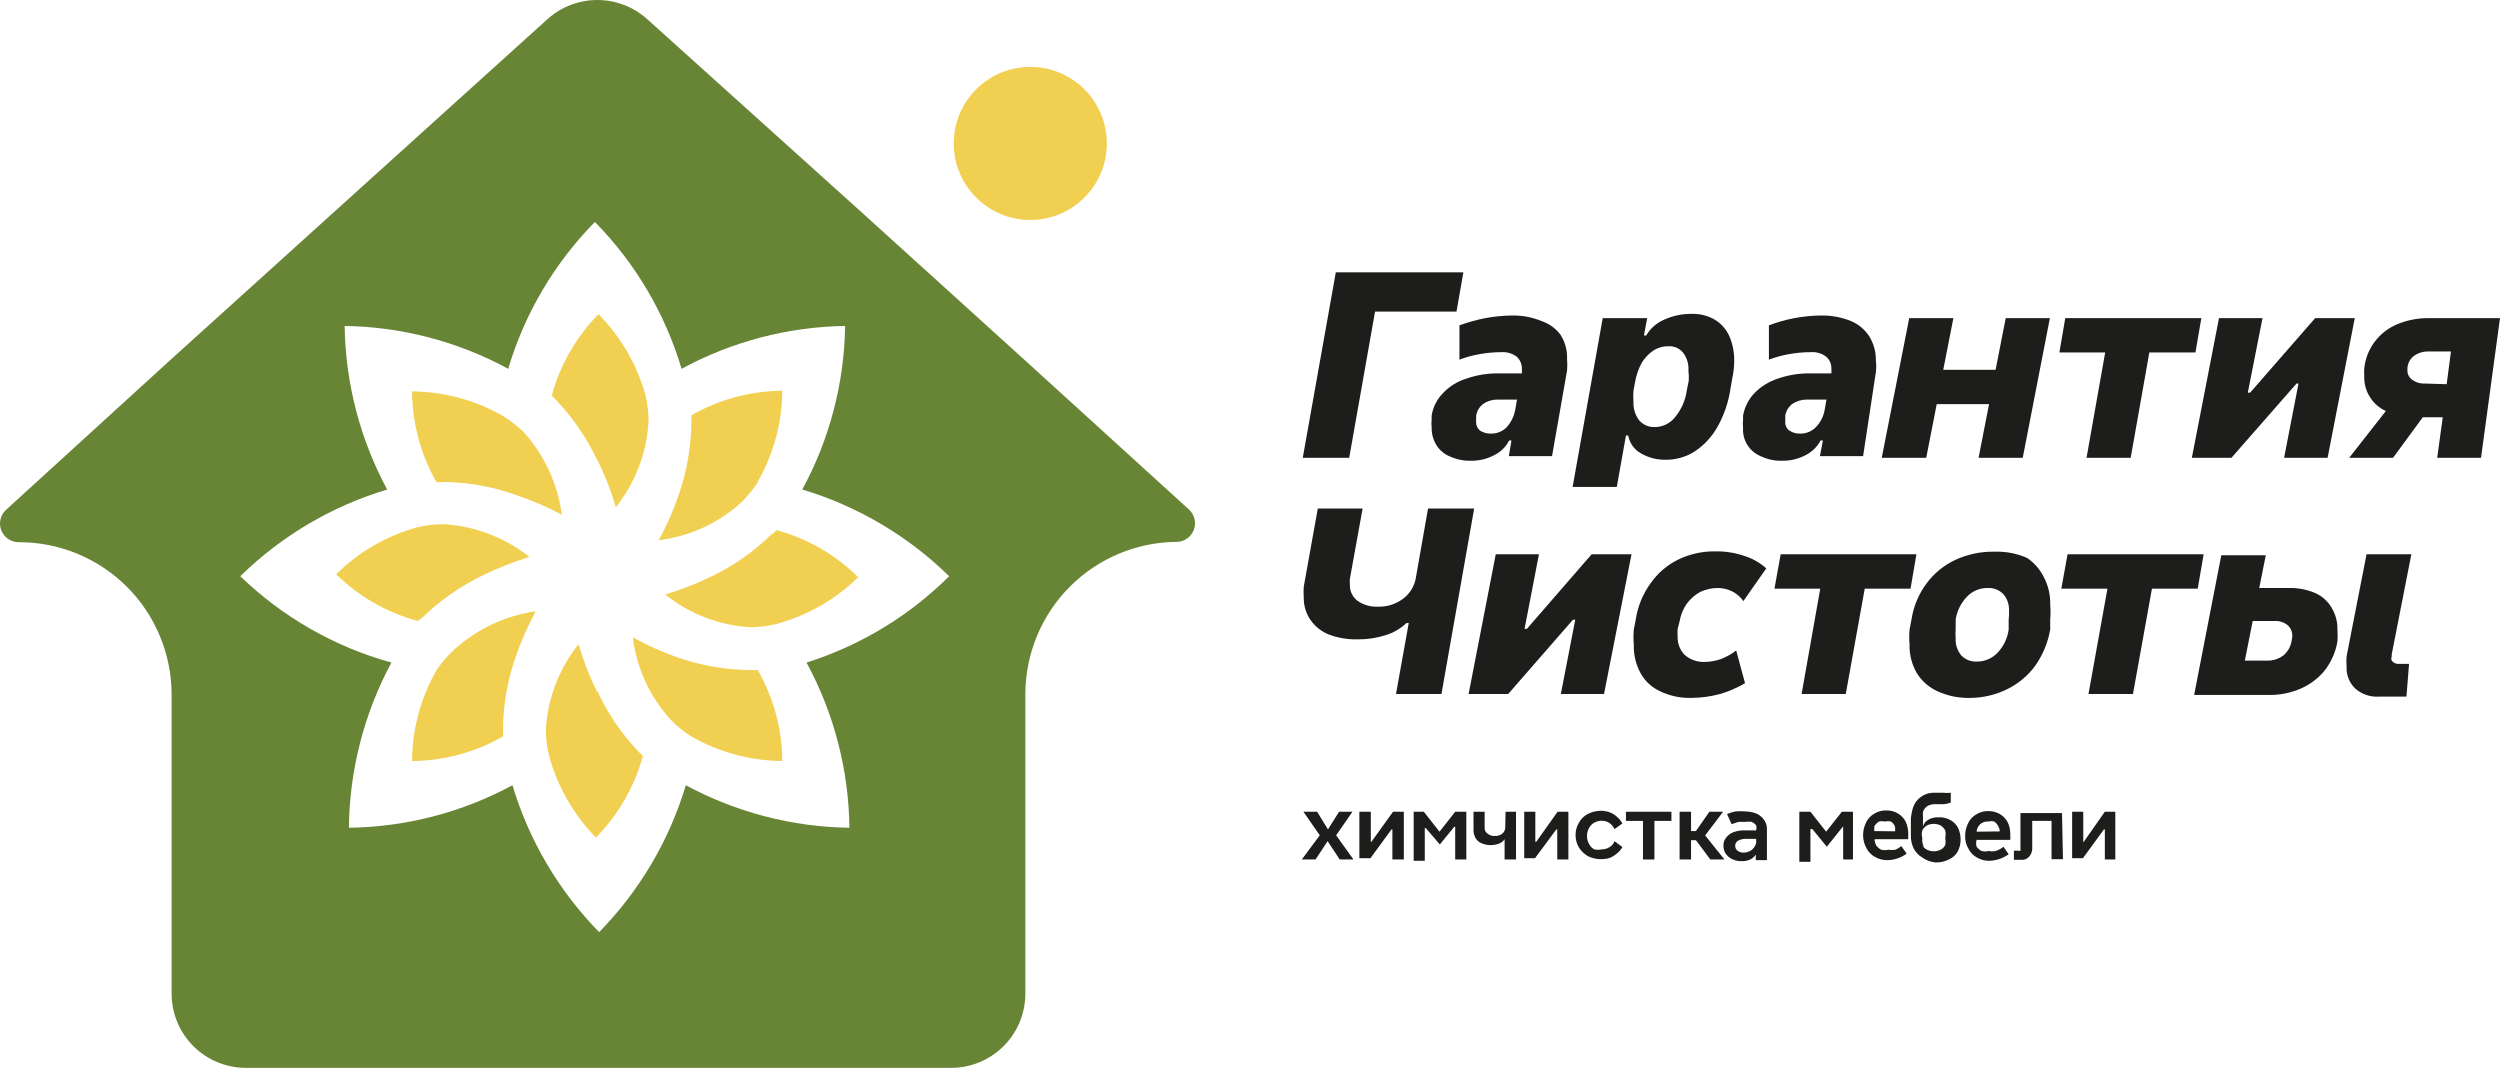
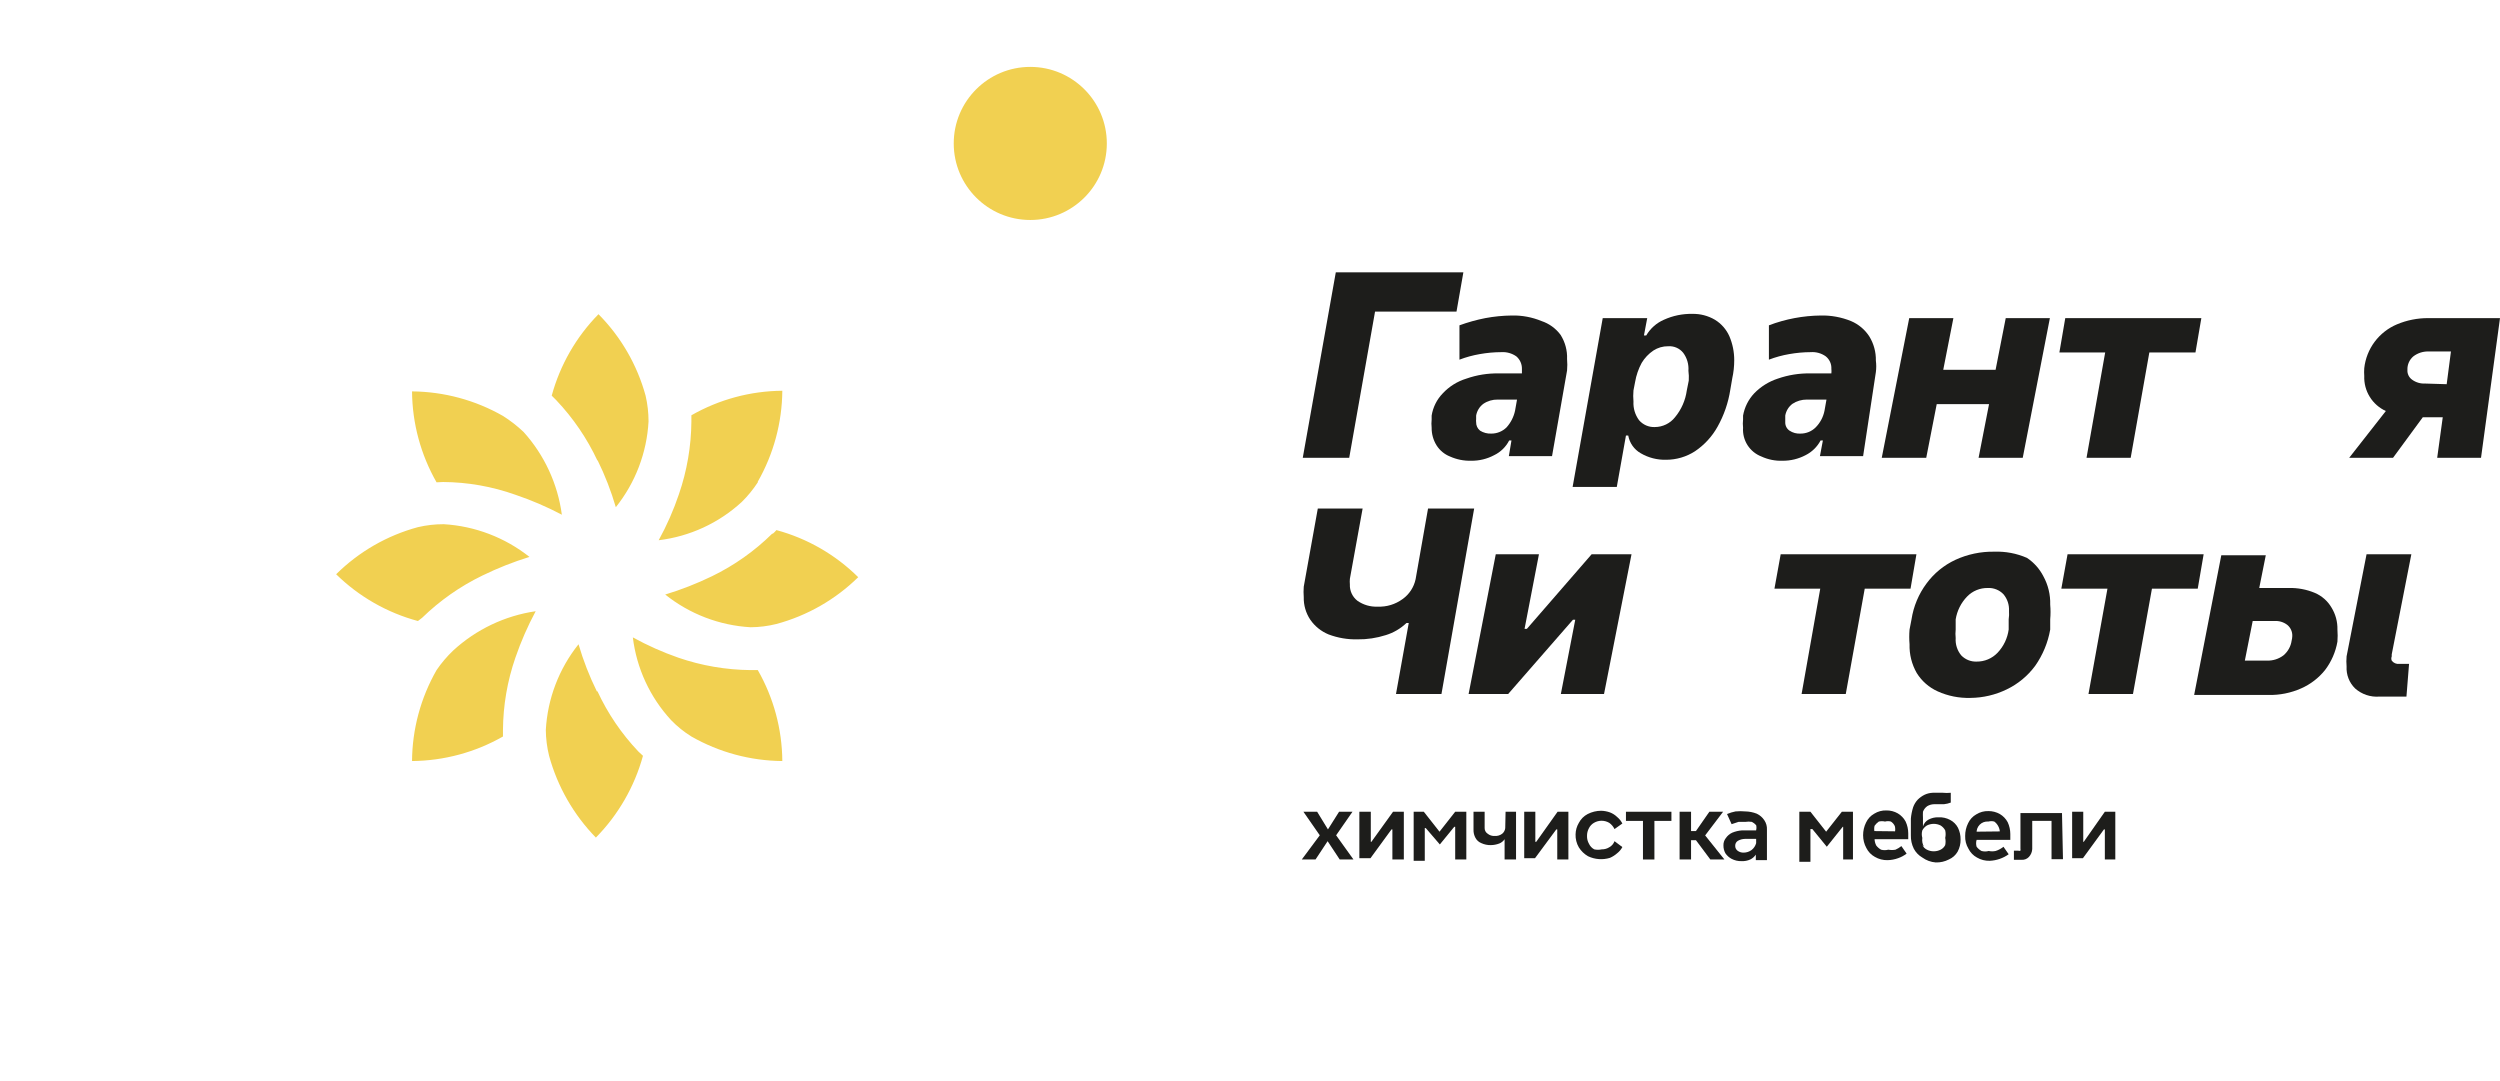
<svg xmlns="http://www.w3.org/2000/svg" width="178" height="77" viewBox="0 0 178 77" fill="none">
  <path d="M73.356 15.663C76.366 15.663 78.806 13.223 78.806 10.213C78.806 7.203 76.366 4.763 73.356 4.763C70.346 4.763 67.906 7.203 67.906 10.213C67.906 13.223 70.346 15.663 73.356 15.663Z" fill="#F1D051" />
-   <path d="M84.651 36.275L73.006 25.678L61.361 15.127L46.082 1.363C45.107 0.485 43.842 0 42.531 0C41.219 0 39.954 0.485 38.979 1.363L23.747 15.127L12.101 25.655L0.456 36.275C0.251 36.453 0.106 36.69 0.04 36.954C-0.026 37.217 -0.01 37.494 0.087 37.748C0.183 38.002 0.355 38.22 0.579 38.373C0.804 38.526 1.07 38.607 1.341 38.604C2.768 38.601 4.182 38.88 5.502 39.424C6.821 39.968 8.02 40.767 9.031 41.775C10.041 42.783 10.843 43.98 11.389 45.299C11.936 46.617 12.218 48.03 12.218 49.458V70.745C12.218 71.439 12.355 72.127 12.62 72.768C12.886 73.41 13.275 73.993 13.766 74.484C14.257 74.975 14.84 75.364 15.482 75.63C16.123 75.895 16.811 76.032 17.505 76.032H67.696C68.394 76.035 69.086 75.9 69.732 75.634C70.377 75.368 70.964 74.977 71.458 74.484C71.951 73.99 72.343 73.403 72.608 72.758C72.874 72.112 73.009 71.42 73.006 70.722V49.434C73.006 46.556 74.15 43.795 76.185 41.76C78.221 39.724 80.981 38.581 83.86 38.581C84.118 38.561 84.365 38.466 84.57 38.307C84.775 38.149 84.93 37.934 85.014 37.688C85.098 37.443 85.109 37.179 85.044 36.928C84.98 36.676 84.843 36.45 84.651 36.275ZM57.425 47.175C59.385 50.788 60.432 54.826 60.476 58.937C56.407 58.878 52.413 57.84 48.831 55.909C47.651 59.844 45.533 63.432 42.659 66.367C39.784 63.432 37.666 59.844 36.487 55.909C32.906 57.842 28.91 58.881 24.841 58.937C24.884 54.829 25.923 50.793 27.869 47.175C23.825 46.056 20.126 43.942 17.109 41.026C20.043 38.152 23.632 36.034 27.566 34.854C25.636 31.272 24.597 27.278 24.539 23.209C28.61 23.267 32.607 24.314 36.184 26.26C37.355 22.322 39.475 18.732 42.356 15.803C45.237 18.732 47.356 22.322 48.528 26.26C52.106 24.317 56.102 23.27 60.173 23.209C60.113 27.28 59.066 31.276 57.122 34.854C61.057 36.034 64.645 38.152 67.579 41.026C64.734 43.858 61.252 45.966 57.425 47.175Z" fill="#688536" />
  <path d="M31.083 34.342C29.956 32.369 29.355 30.14 29.337 27.867C31.609 27.886 33.838 28.487 35.811 29.614C36.336 29.946 36.828 30.328 37.279 30.755C38.761 32.4 39.711 34.454 40.004 36.648C38.941 36.087 37.835 35.611 36.696 35.227C35.044 34.638 33.304 34.331 31.549 34.319L31.083 34.342ZM30.058 43.984C31.317 42.761 32.764 41.746 34.344 40.98C35.426 40.451 36.547 40.008 37.698 39.652C35.95 38.269 33.82 37.456 31.596 37.323C30.976 37.322 30.359 37.392 29.756 37.533C27.557 38.128 25.551 39.284 23.933 40.887C25.556 42.479 27.561 43.626 29.756 44.217L30.058 43.984ZM53.955 34.296C55.081 32.322 55.683 30.093 55.701 27.821C53.429 27.839 51.2 28.441 49.227 29.568V30.01C49.213 31.77 48.914 33.516 48.342 35.181C47.96 36.316 47.476 37.415 46.898 38.465C49.106 38.198 51.175 37.245 52.813 35.74C53.243 35.316 53.625 34.848 53.955 34.342V34.296ZM42.542 32.758C43.073 33.837 43.51 34.959 43.846 36.112C45.239 34.37 46.053 32.237 46.176 30.01C46.176 29.391 46.106 28.773 45.966 28.17C45.366 25.98 44.211 23.983 42.612 22.371C41.024 23.987 39.878 25.984 39.282 28.17L39.608 28.496C40.811 29.766 41.801 31.221 42.542 32.805V32.758ZM31.083 47.711C29.955 49.683 29.353 51.913 29.337 54.186C31.609 54.167 33.838 53.566 35.811 52.439V51.973C35.825 50.221 36.123 48.482 36.696 46.826C37.088 45.687 37.571 44.581 38.14 43.519C35.948 43.84 33.903 44.814 32.271 46.313C31.826 46.736 31.428 47.204 31.083 47.711ZM42.496 49.225C41.965 48.147 41.528 47.025 41.191 45.871C39.799 47.613 38.985 49.746 38.862 51.973C38.868 52.593 38.946 53.211 39.095 53.813C39.694 56.005 40.84 58.008 42.426 59.636C44.022 58.013 45.177 56.008 45.78 53.813L45.454 53.51C44.257 52.249 43.273 50.802 42.542 49.225H42.496ZM54.979 37.999C53.726 39.235 52.278 40.258 50.694 41.027C49.62 41.548 48.506 41.984 47.363 42.331C49.099 43.719 51.223 44.533 53.442 44.66C54.063 44.656 54.68 44.578 55.282 44.427C57.477 43.836 59.482 42.688 61.105 41.096C59.487 39.493 57.481 38.338 55.282 37.743C55.205 37.836 55.119 37.921 55.026 37.999H54.979ZM53.442 47.711C51.69 47.694 49.952 47.396 48.295 46.826C47.177 46.436 46.094 45.953 45.058 45.382C45.326 47.583 46.279 49.645 47.783 51.274C48.214 51.721 48.699 52.112 49.227 52.439C51.2 53.566 53.429 54.167 55.701 54.186C55.685 51.913 55.083 49.683 53.955 47.711H53.442Z" fill="#F1D051" />
  <path d="M101.677 36.206L100.792 41.236C100.671 41.81 100.339 42.318 99.86 42.657C99.348 43.031 98.724 43.22 98.09 43.193C97.576 43.217 97.068 43.069 96.646 42.773C96.471 42.636 96.33 42.459 96.237 42.256C96.144 42.054 96.101 41.832 96.111 41.609C96.099 41.477 96.099 41.345 96.111 41.213L97.019 36.206H93.828L92.827 41.772C92.807 42.02 92.807 42.269 92.827 42.517C92.813 43.088 92.975 43.649 93.293 44.124C93.617 44.592 94.07 44.956 94.597 45.172C95.251 45.419 95.947 45.537 96.646 45.522C97.334 45.531 98.018 45.429 98.673 45.219C99.222 45.05 99.724 44.755 100.14 44.357H100.303L99.395 49.411H102.632L104.961 36.206H101.677Z" fill="#1D1D1B" />
  <path d="M108.711 44.777H108.548L109.573 39.466H106.498L104.565 49.411H107.383L111.995 44.124H112.158L111.133 49.411H114.207L116.164 39.466H113.322L108.711 44.777Z" fill="#1D1D1B" />
-   <path d="M119.587 44.241C119.662 43.788 119.837 43.358 120.1 42.983C120.355 42.639 120.68 42.353 121.055 42.145C121.455 41.956 121.893 41.861 122.336 41.865C122.692 41.871 123.043 41.959 123.36 42.121C123.667 42.281 123.931 42.513 124.129 42.797L125.759 40.468C125.309 40.064 124.777 39.762 124.199 39.583C123.54 39.356 122.846 39.246 122.149 39.257C121.231 39.242 120.322 39.441 119.494 39.839C118.7 40.227 118.018 40.812 117.515 41.539C116.966 42.297 116.607 43.176 116.467 44.101L116.327 44.823C116.295 45.187 116.295 45.553 116.327 45.918C116.308 46.624 116.477 47.324 116.816 47.944C117.131 48.511 117.621 48.96 118.213 49.225C118.896 49.55 119.646 49.709 120.403 49.691C121.103 49.688 121.8 49.594 122.475 49.411C123.094 49.228 123.689 48.97 124.246 48.643L123.617 46.314C123.29 46.565 122.929 46.769 122.545 46.919C122.179 47.05 121.793 47.121 121.404 47.129C120.878 47.157 120.361 46.982 119.96 46.64C119.787 46.466 119.653 46.258 119.565 46.03C119.476 45.801 119.437 45.557 119.448 45.312C119.434 45.134 119.434 44.955 119.448 44.776L119.587 44.241Z" fill="#1D1D1B" />
  <path d="M126.784 39.466L126.341 41.912H129.602L128.274 49.411H131.419L132.769 41.912H136.03L136.449 39.466H126.784Z" fill="#1D1D1B" />
  <path d="M144.322 39.722C143.588 39.402 142.792 39.251 141.993 39.28C141.037 39.263 140.089 39.462 139.221 39.862C138.408 40.241 137.704 40.817 137.172 41.539C136.61 42.292 136.242 43.172 136.1 44.101L135.96 44.823C135.93 45.172 135.93 45.522 135.96 45.871C135.939 46.589 136.116 47.298 136.473 47.921C136.829 48.494 137.348 48.948 137.963 49.225C138.694 49.555 139.491 49.714 140.293 49.691C141.189 49.684 142.072 49.477 142.878 49.085C143.68 48.7 144.376 48.124 144.904 47.408C145.447 46.636 145.813 45.753 145.975 44.823V44.101C146.006 43.752 146.006 43.402 145.975 43.053C145.996 42.346 145.827 41.646 145.486 41.027C145.216 40.5 144.815 40.051 144.322 39.722ZM143.018 44.101V44.823C142.934 45.444 142.657 46.022 142.226 46.477C142.034 46.678 141.802 46.838 141.546 46.946C141.289 47.054 141.013 47.109 140.735 47.105C140.532 47.113 140.329 47.078 140.14 47.001C139.952 46.925 139.781 46.81 139.64 46.663C139.355 46.318 139.213 45.876 139.244 45.429C139.222 45.227 139.222 45.024 139.244 44.823V44.101C139.342 43.487 139.627 42.917 140.06 42.471C140.25 42.275 140.478 42.12 140.731 42.016C140.983 41.912 141.254 41.861 141.527 41.865C141.734 41.854 141.941 41.888 142.134 41.965C142.327 42.041 142.501 42.158 142.645 42.308C142.923 42.639 143.065 43.064 143.041 43.495C143.055 43.698 143.047 43.901 143.018 44.101Z" fill="#1D1D1B" />
  <path d="M156.899 39.466H147.21L146.767 41.912H150.051L148.7 49.411H151.868L153.219 41.912H156.479L156.899 39.466Z" fill="#1D1D1B" />
  <path d="M170.291 47.036C170.251 46.939 170.251 46.83 170.291 46.733V46.593L171.688 39.466H168.498L167.077 46.733C167.056 46.973 167.056 47.215 167.077 47.455C167.061 47.743 167.107 48.032 167.211 48.301C167.315 48.57 167.476 48.813 167.682 49.015C167.916 49.223 168.189 49.382 168.485 49.482C168.781 49.582 169.094 49.621 169.406 49.598C170.198 49.598 170.85 49.598 171.339 49.598L171.525 47.269H170.827C170.725 47.28 170.622 47.265 170.527 47.224C170.433 47.183 170.352 47.118 170.291 47.036Z" fill="#1D1D1B" />
  <path d="M164.818 42.214C164.228 41.967 163.593 41.848 162.954 41.865H160.858L161.324 39.536H158.156L156.223 49.481H161.51C162.311 49.499 163.107 49.34 163.839 49.015C164.503 48.724 165.086 48.276 165.54 47.711C165.993 47.116 166.297 46.421 166.425 45.685C166.447 45.398 166.447 45.11 166.425 44.823C166.439 44.273 166.293 43.731 166.005 43.262C165.733 42.794 165.316 42.427 164.818 42.214ZM163.164 45.615C163.106 46.024 162.898 46.397 162.582 46.663C162.247 46.916 161.836 47.048 161.417 47.035H159.833L160.392 44.217H161.93C162.264 44.191 162.596 44.291 162.861 44.497C162.976 44.593 163.068 44.715 163.128 44.852C163.189 44.989 163.217 45.139 163.211 45.289C163.208 45.399 163.193 45.508 163.164 45.615Z" fill="#1D1D1B" />
  <path d="M104.192 19.39H95.109L92.757 32.595H96.064L97.904 22.184H103.703L104.192 19.39Z" fill="#1D1D1B" />
  <path d="M109.759 22.86C109.088 22.582 108.366 22.447 107.639 22.464C107.006 22.471 106.375 22.533 105.753 22.65C105.127 22.773 104.512 22.945 103.913 23.163V25.608C104.38 25.429 104.864 25.297 105.357 25.212C105.864 25.122 106.379 25.075 106.894 25.073C107.275 25.049 107.653 25.155 107.965 25.375C108.092 25.485 108.194 25.621 108.262 25.774C108.33 25.927 108.364 26.093 108.361 26.26C108.361 26.26 108.361 26.47 108.361 26.587H106.731C105.939 26.57 105.15 26.696 104.402 26.959C103.761 27.155 103.182 27.517 102.725 28.007C102.304 28.441 102.028 28.994 101.933 29.591V29.87C101.912 30.064 101.912 30.259 101.933 30.453C101.927 30.897 102.049 31.333 102.283 31.71C102.51 32.068 102.844 32.345 103.237 32.502C103.713 32.716 104.23 32.82 104.751 32.805C105.319 32.812 105.88 32.676 106.382 32.409C106.844 32.187 107.221 31.819 107.453 31.361H107.616L107.43 32.479H110.504L111.575 26.377C111.599 26.106 111.599 25.833 111.575 25.562C111.6 24.953 111.437 24.352 111.11 23.838C110.77 23.381 110.299 23.04 109.759 22.86ZM107.267 30.429C107.122 30.572 106.951 30.684 106.764 30.76C106.576 30.836 106.375 30.874 106.172 30.872C105.893 30.884 105.617 30.811 105.38 30.662C105.29 30.59 105.217 30.498 105.169 30.393C105.12 30.288 105.097 30.172 105.101 30.057C105.091 29.987 105.091 29.917 105.101 29.847V29.591C105.158 29.256 105.341 28.956 105.613 28.753C105.915 28.548 106.273 28.443 106.638 28.45H108.012L107.872 29.242C107.778 29.684 107.569 30.093 107.267 30.429Z" fill="#1D1D1B" />
  <path d="M131.792 22.86C131.112 22.584 130.383 22.449 129.649 22.464C128.383 22.477 127.129 22.713 125.946 23.163V25.608C126.413 25.429 126.896 25.297 127.39 25.212C127.897 25.122 128.411 25.075 128.927 25.073C129.308 25.045 129.688 25.152 129.998 25.375C130.129 25.481 130.233 25.617 130.302 25.77C130.371 25.924 130.402 26.092 130.394 26.26C130.405 26.369 130.405 26.478 130.394 26.586H128.904C128.111 26.572 127.323 26.698 126.575 26.959C125.939 27.167 125.363 27.527 124.898 28.007C124.485 28.447 124.21 28.997 124.106 29.591V29.87C124.084 30.064 124.084 30.259 124.106 30.453C124.076 30.889 124.187 31.323 124.421 31.692C124.656 32.06 125.002 32.344 125.41 32.502C125.884 32.721 126.402 32.825 126.924 32.805C127.492 32.809 128.052 32.673 128.554 32.409C129.012 32.18 129.387 31.814 129.626 31.361H129.789L129.579 32.479H132.653L133.562 26.493C133.597 26.223 133.597 25.949 133.562 25.678C133.575 25.071 133.413 24.473 133.096 23.955C132.781 23.467 132.326 23.085 131.792 22.86ZM129.276 30.429C129.135 30.57 128.968 30.681 128.785 30.757C128.601 30.833 128.404 30.872 128.205 30.872C127.925 30.891 127.647 30.817 127.413 30.662C127.315 30.595 127.236 30.505 127.183 30.399C127.13 30.293 127.105 30.175 127.11 30.057C127.11 30.057 127.11 29.94 127.11 29.847V29.591C127.167 29.256 127.351 28.956 127.623 28.752C127.927 28.552 128.283 28.447 128.647 28.45H130.045L129.905 29.241C129.817 29.691 129.598 30.104 129.276 30.429Z" fill="#1D1D1B" />
  <path d="M142.086 26.33H138.359L139.081 22.65H135.937L133.981 32.595H137.148L137.894 28.776H141.62L140.875 32.595H144.019L145.952 22.65H142.808L142.086 26.33Z" fill="#1D1D1B" />
  <path d="M156.736 22.65H147.047L146.628 25.096H149.889L148.561 32.595H151.705L153.033 25.096H156.317L156.736 22.65Z" fill="#1D1D1B" />
-   <path d="M164.841 22.65L160.206 27.96H160.043L161.091 22.65H157.993L156.06 32.595H158.878L163.513 27.308H163.653L162.628 32.595H165.726L167.659 22.65H164.841Z" fill="#1D1D1B" />
  <path d="M176.393 22.65H172.876C172.116 22.648 171.364 22.799 170.664 23.093C170.033 23.358 169.484 23.788 169.074 24.336C168.665 24.885 168.41 25.533 168.335 26.214C168.321 26.4 168.321 26.587 168.335 26.773C168.315 27.294 168.451 27.808 168.725 28.252C168.998 28.696 169.397 29.048 169.872 29.265L167.263 32.595H170.384L172.504 29.707H173.924L173.528 32.595H176.649L178 22.65H176.393ZM172.667 27.308C172.333 27.326 172.004 27.227 171.735 27.029C171.626 26.95 171.538 26.844 171.481 26.722C171.424 26.599 171.399 26.465 171.409 26.33C171.402 26.149 171.435 25.97 171.508 25.804C171.581 25.639 171.69 25.492 171.828 25.375C172.148 25.13 172.544 25.006 172.946 25.026H174.507L174.204 27.355L172.667 27.308Z" fill="#1D1D1B" />
  <path d="M123.128 23.931C122.911 23.449 122.554 23.043 122.103 22.767C121.616 22.481 121.06 22.336 120.496 22.348C119.797 22.334 119.105 22.477 118.469 22.767C117.942 22.996 117.501 23.388 117.212 23.885H117.049L117.282 22.65H114.114L111.971 34.668H115.116L115.768 31.012H115.931C115.977 31.273 116.081 31.521 116.234 31.739C116.387 31.956 116.585 32.137 116.816 32.269C117.366 32.592 117.995 32.753 118.633 32.735C119.36 32.735 120.072 32.525 120.682 32.13C121.348 31.683 121.899 31.084 122.289 30.383C122.747 29.567 123.055 28.676 123.197 27.751L123.337 26.936C123.43 26.515 123.477 26.086 123.477 25.655C123.48 25.062 123.361 24.476 123.128 23.931ZM120.24 27.099L120.1 27.798C120.004 28.5 119.714 29.162 119.261 29.707C119.089 29.925 118.87 30.101 118.62 30.222C118.369 30.343 118.095 30.406 117.817 30.406C117.606 30.415 117.396 30.375 117.202 30.29C117.009 30.205 116.837 30.078 116.699 29.917C116.417 29.534 116.277 29.064 116.303 28.59C116.279 28.326 116.279 28.061 116.303 27.798L116.42 27.192C116.501 26.719 116.658 26.263 116.886 25.841C117.097 25.488 117.383 25.186 117.724 24.956C118.036 24.754 118.401 24.649 118.772 24.653C118.975 24.639 119.179 24.673 119.365 24.754C119.552 24.835 119.716 24.961 119.844 25.119C120.118 25.488 120.25 25.942 120.216 26.4C120.247 26.632 120.255 26.866 120.24 27.099Z" fill="#1D1D1B" />
  <path d="M93.968 59.473L92.803 57.796H93.781L94.55 59.054L95.342 57.796H96.297L95.132 59.473L96.367 61.196H95.388L94.527 59.892L93.665 61.196H92.687L93.968 59.473Z" fill="#1D1D1B" />
  <path d="M97.601 57.796V59.939H97.787L97.391 60.288L99.185 57.796H99.953V61.196H99.138V59.054H98.999L99.278 58.774L97.578 61.103H96.786V57.796H97.601Z" fill="#1D1D1B" />
  <path d="M101.375 57.796L102.493 59.217L103.61 57.796H104.402V61.196H103.61V58.867H103.401L104.076 58.215L102.516 60.125L100.955 58.308L101.631 58.96H101.444V61.289H100.653V57.796H101.375Z" fill="#1D1D1B" />
  <path d="M107.197 57.796H107.942V61.196H107.127V59.752C107.036 59.888 106.906 59.994 106.754 60.055C106.561 60.13 106.356 60.169 106.148 60.172C105.916 60.178 105.684 60.13 105.473 60.032C105.294 59.961 105.145 59.829 105.054 59.659C104.956 59.481 104.908 59.28 104.914 59.077V57.796H105.706V58.96C105.705 59.039 105.723 59.116 105.76 59.185C105.797 59.255 105.85 59.313 105.916 59.356C106.059 59.475 106.243 59.533 106.428 59.519C106.621 59.534 106.812 59.476 106.964 59.356C107.082 59.256 107.157 59.114 107.173 58.96L107.197 57.796Z" fill="#1D1D1B" />
  <path d="M109.316 57.796V59.939H109.503L109.13 60.288L110.9 57.796H111.669V61.196H110.877V59.054H110.714L111.016 58.774L109.293 61.103H108.524V57.796H109.316Z" fill="#1D1D1B" />
  <path d="M112.414 58.588C112.555 58.319 112.774 58.099 113.043 57.959C113.339 57.808 113.666 57.728 113.998 57.726C114.212 57.731 114.425 57.77 114.627 57.842C114.818 57.915 114.992 58.026 115.139 58.168C115.294 58.296 115.421 58.455 115.512 58.634L114.953 59.03C114.869 58.853 114.74 58.701 114.58 58.588C114.414 58.489 114.225 58.437 114.033 58.437C113.84 58.437 113.651 58.489 113.485 58.588C113.336 58.676 113.214 58.805 113.136 58.96C113.041 59.131 112.993 59.324 112.996 59.519C112.99 59.715 113.038 59.909 113.136 60.078C113.214 60.247 113.345 60.386 113.509 60.474C113.685 60.514 113.868 60.514 114.044 60.474C114.243 60.478 114.438 60.421 114.603 60.311C114.766 60.217 114.89 60.069 114.953 59.892L115.512 60.311C115.421 60.484 115.294 60.635 115.139 60.754C114.986 60.889 114.814 60.999 114.627 61.08C114.11 61.237 113.554 61.195 113.066 60.963C112.801 60.81 112.577 60.594 112.414 60.334C112.25 60.052 112.169 59.729 112.181 59.403C112.187 59.115 112.267 58.834 112.414 58.588Z" fill="#1D1D1B" />
  <path d="M119.005 57.796V58.448H117.794V61.196H116.979V58.448H115.768V57.796H119.005Z" fill="#1D1D1B" />
  <path d="M119.587 57.796H120.403V61.196H119.587V57.796ZM120.286 59.17H120.752L121.707 57.796H122.685L121.148 59.822H120.286V59.17ZM120.682 59.729L121.288 59.333L122.778 61.196H121.777L120.682 59.729Z" fill="#1D1D1B" />
  <path d="M123.291 61.15C123.113 61.056 122.961 60.92 122.848 60.754C122.754 60.583 122.706 60.39 122.709 60.195C122.702 60.01 122.759 59.829 122.872 59.682C122.987 59.51 123.148 59.373 123.337 59.286C123.56 59.194 123.796 59.139 124.036 59.123H124.688H125.084V59.729H124.758H124.246C124.066 59.73 123.889 59.778 123.733 59.869C123.674 59.905 123.626 59.957 123.593 60.018C123.561 60.08 123.545 60.149 123.547 60.218C123.544 60.285 123.558 60.352 123.586 60.413C123.614 60.473 123.657 60.526 123.71 60.567C123.836 60.665 123.993 60.714 124.153 60.707C124.354 60.706 124.55 60.64 124.712 60.521C124.871 60.398 124.986 60.226 125.038 60.032V59.1C125.067 58.986 125.067 58.865 125.038 58.751C124.952 58.655 124.849 58.576 124.735 58.518C124.581 58.492 124.423 58.492 124.269 58.518H123.78L123.291 58.681L122.965 57.959C123.16 57.876 123.363 57.814 123.57 57.773C123.803 57.751 124.037 57.751 124.269 57.773C124.548 57.778 124.824 57.833 125.084 57.935C125.302 58.039 125.487 58.2 125.62 58.401C125.754 58.6 125.82 58.837 125.806 59.077V61.243H125.014V60.847C124.917 60.997 124.78 61.118 124.618 61.196C124.421 61.284 124.205 61.324 123.99 61.313C123.747 61.319 123.506 61.263 123.291 61.15Z" fill="#1D1D1B" />
  <path d="M128.903 57.796L130.021 59.217L131.139 57.796H131.931V61.196H131.233V58.867H131.046L131.722 58.215L130.068 60.288L128.508 58.378L129.183 59.03H128.903V61.359H128.112V57.796H128.903Z" fill="#1D1D1B" />
  <path d="M135.238 59.193L134.912 59.612V59.263C134.95 59.118 134.95 58.966 134.912 58.821C134.853 58.687 134.756 58.573 134.633 58.495C134.496 58.457 134.351 58.457 134.214 58.495C134.068 58.46 133.917 58.46 133.771 58.495C133.653 58.577 133.551 58.679 133.468 58.797C133.434 58.943 133.434 59.094 133.468 59.24V59.706C133.468 59.876 133.508 60.043 133.585 60.195C133.678 60.319 133.797 60.423 133.934 60.498C134.102 60.543 134.279 60.543 134.447 60.498C134.616 60.529 134.79 60.529 134.959 60.498C135.11 60.431 135.251 60.345 135.378 60.241L135.751 60.777C135.568 60.918 135.363 61.028 135.145 61.103C134.906 61.19 134.654 61.237 134.4 61.243C134.081 61.252 133.767 61.171 133.492 61.01C133.23 60.868 133.018 60.648 132.886 60.381C132.733 60.103 132.653 59.79 132.653 59.473C132.651 59.158 132.722 58.846 132.863 58.564C132.986 58.299 133.19 58.079 133.445 57.935C133.703 57.774 134.003 57.693 134.307 57.703C134.592 57.698 134.874 57.77 135.122 57.912C135.358 58.051 135.552 58.253 135.681 58.495C135.803 58.757 135.866 59.043 135.867 59.333V59.752H133.189V59.17L135.238 59.193Z" fill="#1D1D1B" />
  <path d="M136.869 61.056C136.612 60.908 136.402 60.69 136.263 60.428C136.116 60.131 136.044 59.803 136.054 59.473C136.054 59.053 136.054 58.634 136.054 58.285C136.078 58.008 136.133 57.734 136.217 57.47C136.289 57.271 136.399 57.089 136.543 56.934C136.686 56.792 136.851 56.674 137.032 56.585C137.215 56.5 137.413 56.453 137.614 56.445H138.336C138.522 56.465 138.709 56.465 138.895 56.445V57.144C138.738 57.204 138.574 57.243 138.406 57.26H137.707C137.535 57.263 137.366 57.311 137.218 57.4C137.08 57.499 136.975 57.637 136.915 57.796C136.907 57.943 136.907 58.091 136.915 58.238C136.915 58.425 136.915 58.634 136.915 58.844C136.946 58.74 136.996 58.643 137.064 58.559C137.132 58.475 137.216 58.406 137.311 58.355C137.526 58.24 137.767 58.184 138.01 58.192C138.301 58.175 138.592 58.24 138.849 58.378C139.088 58.502 139.283 58.697 139.408 58.937C139.534 59.198 139.598 59.485 139.594 59.775C139.599 60.076 139.527 60.373 139.384 60.637C139.241 60.887 139.02 61.083 138.755 61.196C138.468 61.344 138.147 61.416 137.824 61.406C137.479 61.38 137.149 61.259 136.869 61.056ZM136.869 60.171C136.94 60.312 137.054 60.426 137.195 60.497C137.347 60.573 137.514 60.613 137.684 60.613C137.854 60.613 138.021 60.573 138.173 60.497C138.314 60.426 138.428 60.312 138.499 60.171C138.534 60.002 138.534 59.828 138.499 59.659C138.539 59.483 138.539 59.3 138.499 59.123C138.423 58.98 138.31 58.86 138.173 58.774C138.021 58.698 137.854 58.658 137.684 58.658C137.514 58.658 137.347 58.698 137.195 58.774C137.058 58.86 136.945 58.98 136.869 59.123C136.818 59.298 136.818 59.484 136.869 59.659C136.836 59.876 136.877 60.097 136.985 60.288L136.869 60.171Z" fill="#1D1D1B" />
  <path d="M142.715 59.193L142.389 59.612V59.263C142.389 59.108 142.349 58.955 142.272 58.82C142.205 58.692 142.11 58.58 141.993 58.494C141.856 58.457 141.711 58.457 141.574 58.494C141.461 58.483 141.347 58.498 141.24 58.536C141.134 58.574 141.037 58.636 140.957 58.716C140.877 58.796 140.815 58.893 140.777 58.999C140.739 59.106 140.724 59.22 140.735 59.333V59.799C140.687 59.958 140.687 60.128 140.735 60.288C140.829 60.412 140.948 60.516 141.085 60.59C141.252 60.636 141.429 60.636 141.597 60.59C141.758 60.624 141.925 60.624 142.086 60.59C142.291 60.528 142.481 60.425 142.645 60.288L143.018 60.823C142.622 61.106 142.153 61.268 141.667 61.289C141.348 61.298 141.033 61.218 140.758 61.056C140.497 60.914 140.285 60.694 140.153 60.427C139.989 60.154 139.908 59.838 139.92 59.519C139.918 59.204 139.989 58.893 140.13 58.611C140.253 58.345 140.457 58.125 140.712 57.982C140.97 57.821 141.27 57.74 141.574 57.749C141.859 57.746 142.14 57.819 142.389 57.959C142.625 58.098 142.819 58.299 142.948 58.541C143.07 58.804 143.133 59.09 143.134 59.379V59.799H140.665V59.216L142.715 59.193Z" fill="#1D1D1B" />
  <path d="M146.884 61.173H146.069V58.448H144.695C144.695 59.496 144.695 60.148 144.695 60.451C144.685 60.659 144.603 60.857 144.462 61.01C144.397 61.08 144.317 61.136 144.229 61.172C144.14 61.208 144.045 61.224 143.949 61.219H143.39V60.567H143.693C143.719 60.578 143.747 60.584 143.775 60.584C143.803 60.584 143.83 60.578 143.856 60.567C143.865 60.521 143.865 60.474 143.856 60.428C143.856 60.241 143.856 59.403 143.856 57.889H146.814L146.884 61.173Z" fill="#1D1D1B" />
  <path d="M148.328 57.796V59.939H148.514L148.118 60.288L149.865 57.796H150.61V61.196H149.865V59.054H149.725L150.005 58.774L148.305 61.103H147.536V57.796H148.328Z" fill="#1D1D1B" />
</svg>